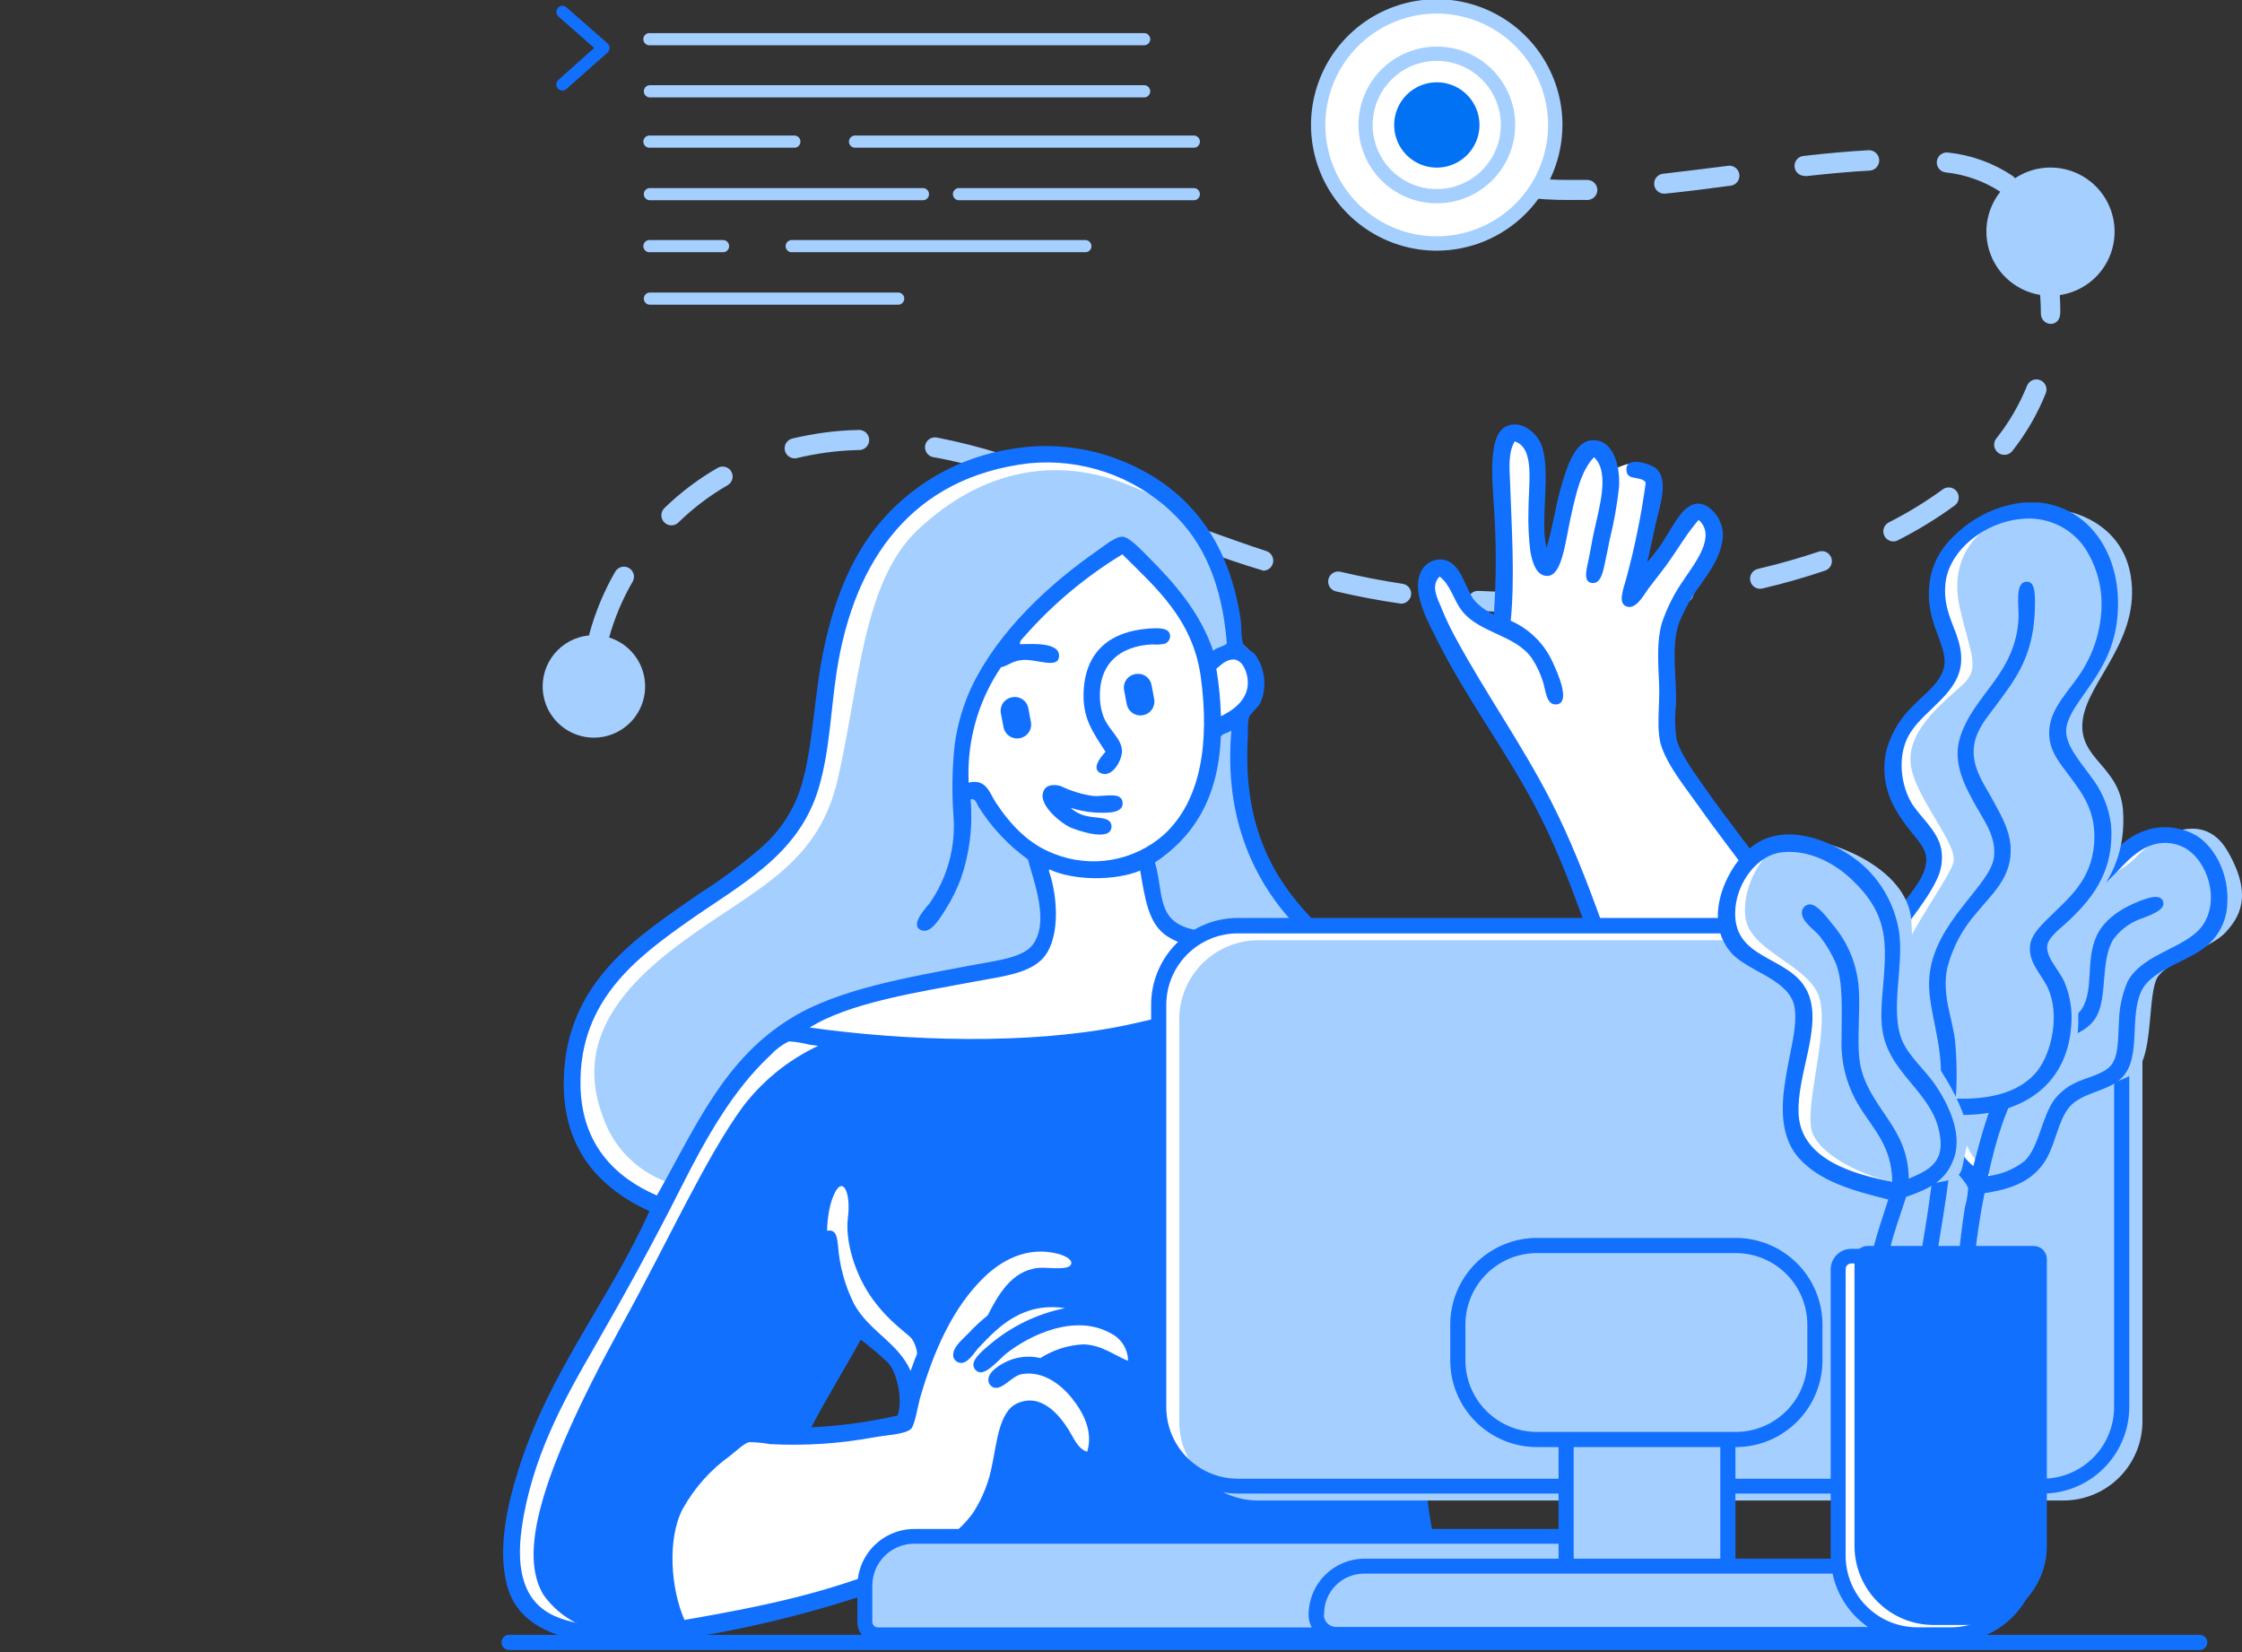
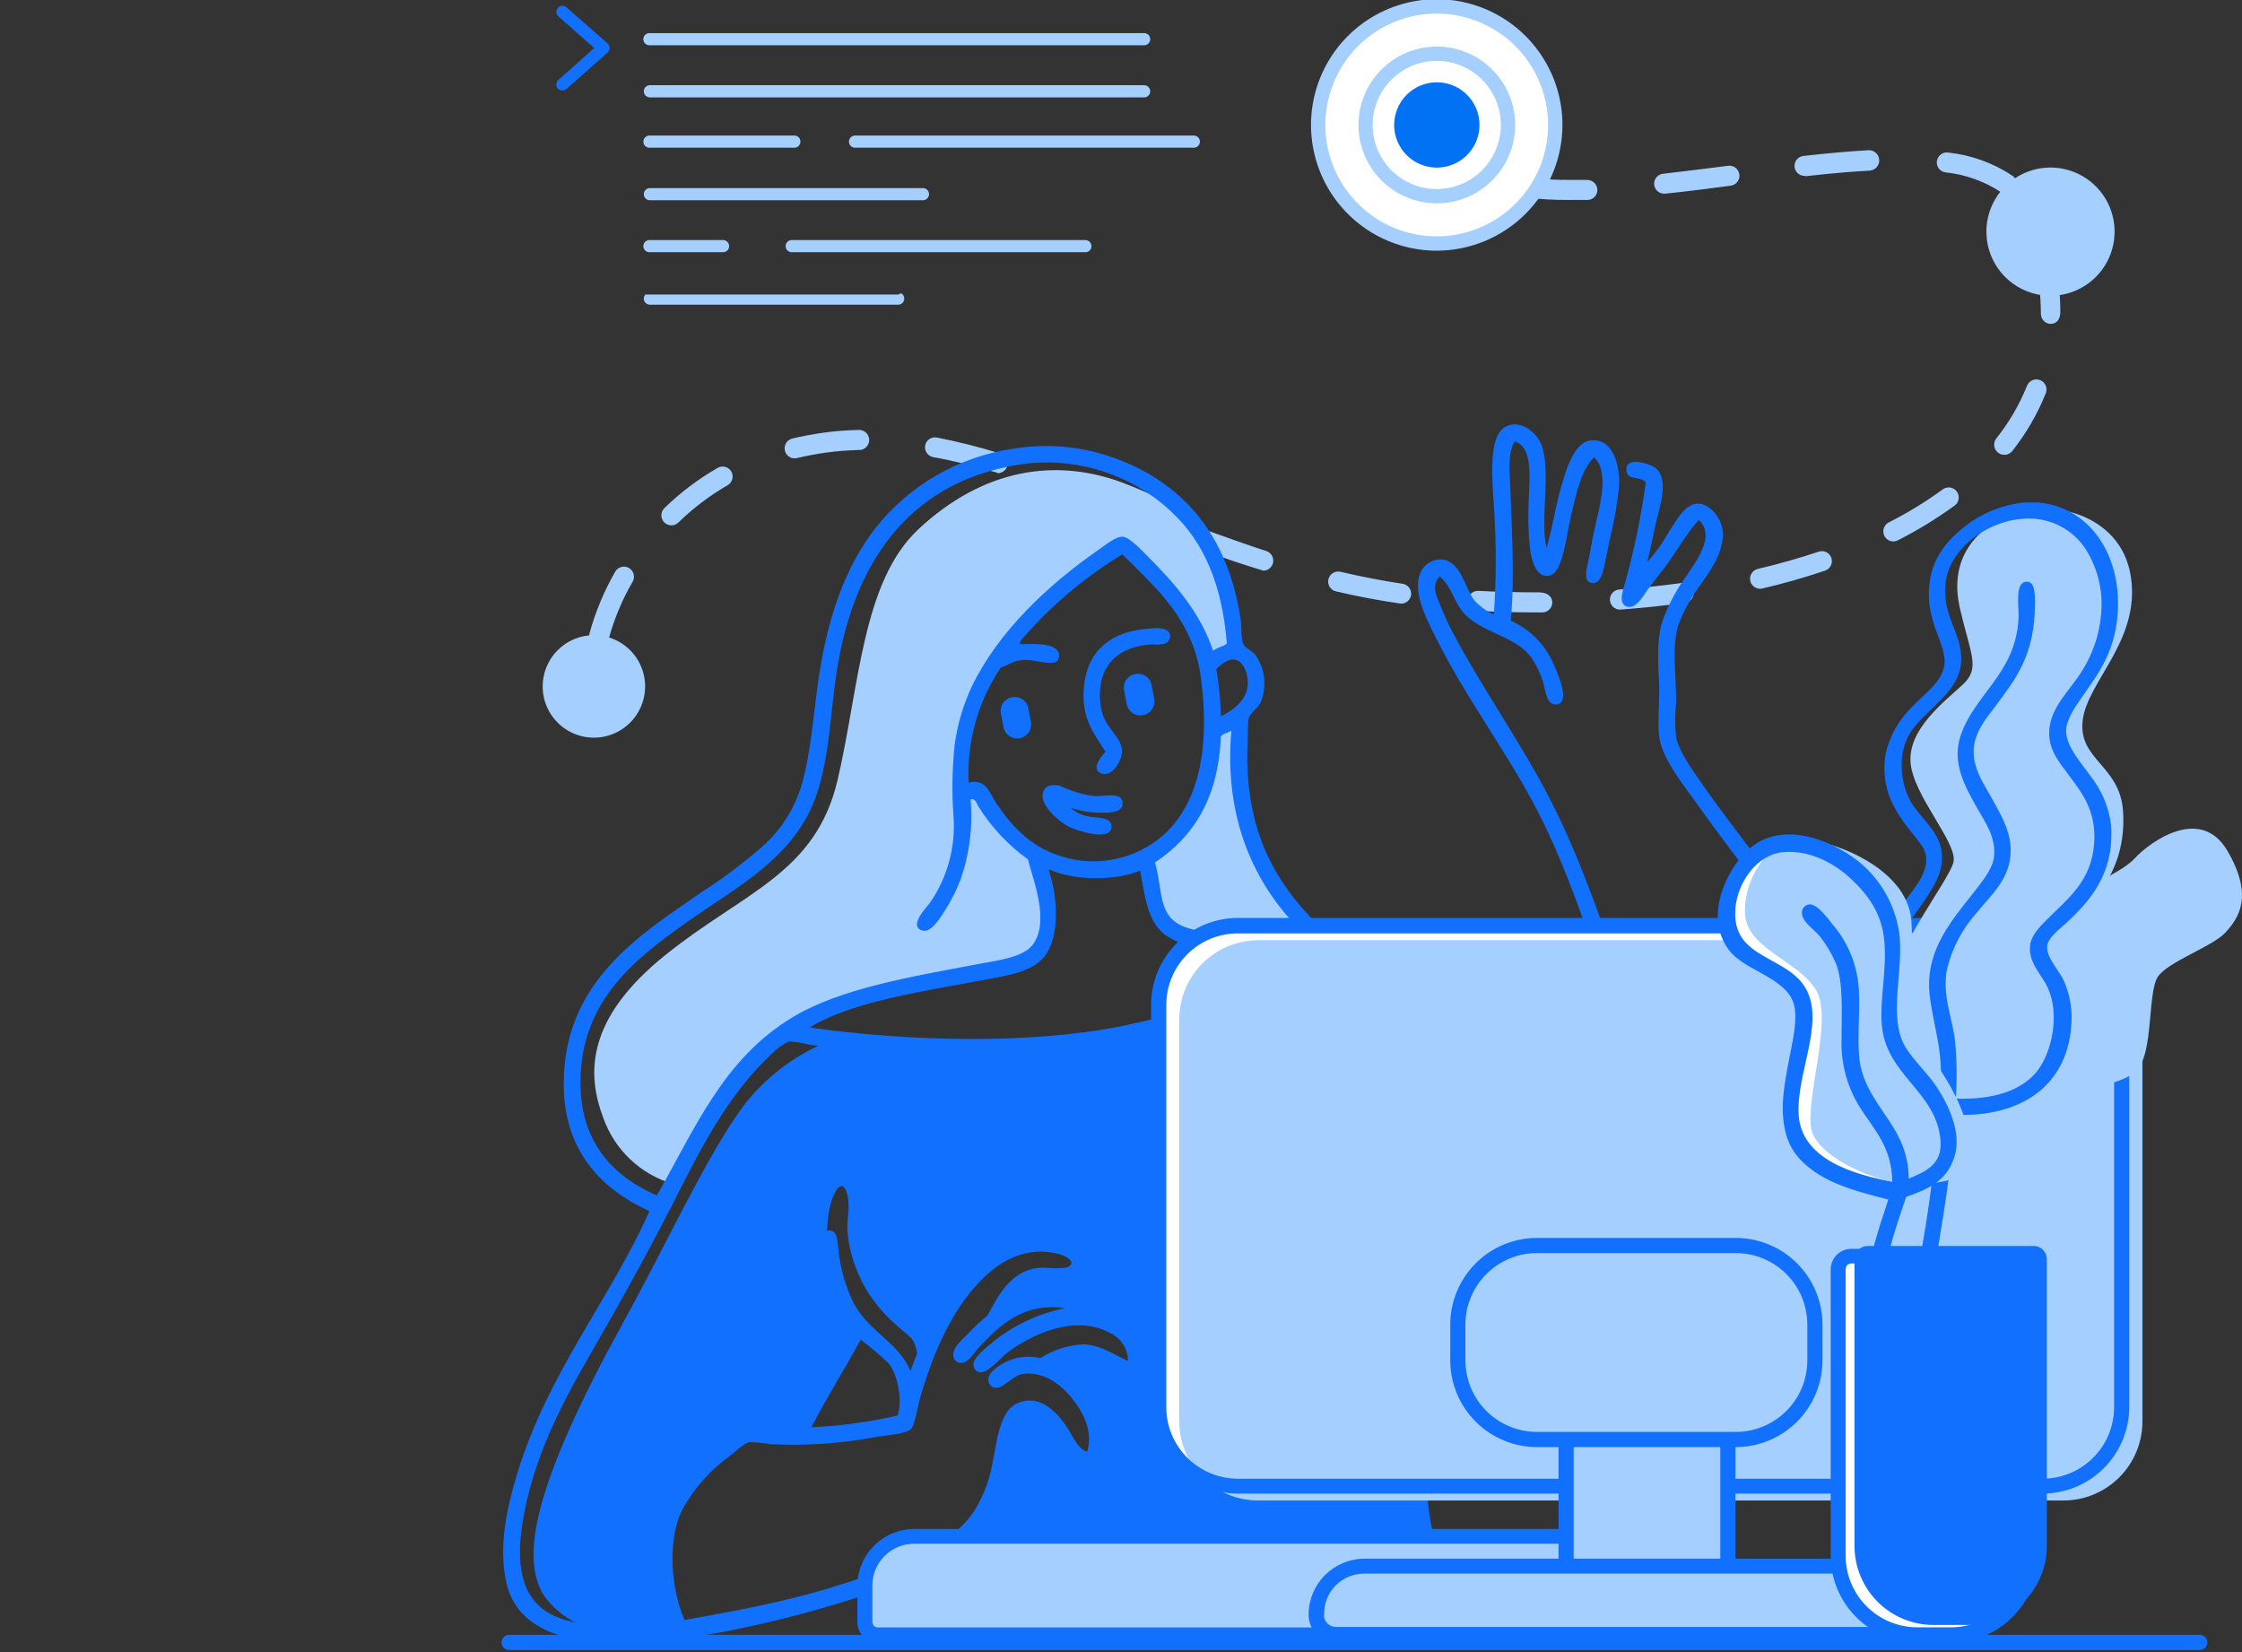
<svg xmlns="http://www.w3.org/2000/svg" width="304" height="224" viewBox="0 0 304 224" fill="none">
  <rect x="0" y="0" width="304" height="224" fill="#333333" stroke="none" />
  <g clip-path="url(#clip0_4334_11579)">
    <path d="M81.256 87.581C80.199 87.369 79.754 86.639 79.924 85.91C80.731 82.949 81.919 80.106 83.456 77.45C83.645 77.159 83.939 76.952 84.276 76.87C84.613 76.788 84.969 76.838 85.271 77.009C85.573 77.18 85.798 77.46 85.901 77.791C86.004 78.123 85.977 78.481 85.825 78.793C84.413 81.208 83.322 83.795 82.578 86.491C82.515 86.797 82.35 87.071 82.109 87.269C81.869 87.468 81.568 87.577 81.256 87.581ZM208.693 83.034C205.954 83.034 203.131 82.97 200.318 82.822C200.14 82.814 199.965 82.771 199.804 82.695C199.643 82.619 199.499 82.513 199.379 82.381C199.259 82.249 199.166 82.096 199.106 81.928C199.046 81.76 199.019 81.583 199.028 81.405C199.05 81.046 199.211 80.71 199.478 80.469C199.745 80.227 200.096 80.1 200.455 80.115C203.226 80.252 205.996 80.316 208.693 80.316C209.867 80.316 210.48 80.929 210.48 81.68C210.48 82.039 210.338 82.383 210.084 82.637C209.83 82.891 209.486 83.034 209.127 83.034H208.693ZM219.596 82.653C219.253 82.637 218.929 82.493 218.688 82.249C218.447 82.006 218.307 81.68 218.295 81.338C218.283 80.995 218.4 80.661 218.624 80.401C218.847 80.141 219.16 79.975 219.5 79.935C222.43 79.724 225.317 79.417 228.108 79.036C228.285 79.012 228.464 79.023 228.636 79.068C228.809 79.113 228.97 79.191 229.112 79.299C229.254 79.406 229.373 79.541 229.463 79.694C229.553 79.848 229.612 80.018 229.637 80.194C229.661 80.371 229.65 80.55 229.605 80.722C229.56 80.894 229.481 81.056 229.374 81.198C229.266 81.34 229.132 81.459 228.978 81.549C228.825 81.639 228.655 81.698 228.478 81.722C225.634 82.124 222.684 82.431 219.701 82.653H219.596ZM189.986 81.849C186.951 81.415 184.033 80.855 181.093 80.168C180.752 80.075 180.46 79.853 180.279 79.549C180.098 79.246 180.043 78.883 180.123 78.539C180.204 78.195 180.416 77.896 180.713 77.705C181.01 77.513 181.37 77.445 181.717 77.513C184.582 78.19 187.427 78.74 190.176 79.153C190.354 79.177 190.525 79.237 190.679 79.328C190.834 79.419 190.968 79.54 191.076 79.683C191.183 79.827 191.26 79.991 191.304 80.165C191.347 80.338 191.356 80.519 191.329 80.696C191.278 81.012 191.117 81.3 190.876 81.511C190.635 81.721 190.327 81.841 190.007 81.849H189.986ZM238.63 79.829C238.3 79.822 237.984 79.696 237.74 79.474C237.496 79.251 237.341 78.948 237.304 78.62C237.267 78.292 237.349 77.962 237.537 77.691C237.724 77.419 238.004 77.225 238.324 77.143C241.2 76.466 243.992 75.673 246.604 74.796C246.772 74.739 246.951 74.716 247.128 74.728C247.306 74.74 247.48 74.786 247.639 74.865C247.799 74.945 247.941 75.054 248.058 75.188C248.175 75.322 248.265 75.478 248.322 75.647C248.379 75.816 248.402 75.994 248.39 76.172C248.378 76.349 248.331 76.523 248.252 76.683C248.173 76.842 248.063 76.984 247.929 77.102C247.795 77.219 247.64 77.308 247.471 77.365C244.774 78.285 241.908 79.1 238.948 79.798L238.63 79.829ZM171.311 77.376C168.308 76.477 165.59 75.536 162.587 74.426C162.259 74.292 161.997 74.037 161.854 73.713C161.711 73.39 161.699 73.023 161.821 72.691C161.943 72.359 162.19 72.088 162.508 71.934C162.826 71.78 163.192 71.756 163.528 71.867C166.489 72.924 169.175 73.897 171.724 74.722C172.027 74.826 172.283 75.033 172.449 75.307C172.615 75.581 172.678 75.905 172.629 76.222C172.58 76.538 172.421 76.827 172.18 77.038C171.939 77.249 171.631 77.369 171.311 77.376ZM256.713 73.41C256.41 73.407 256.116 73.303 255.879 73.114C255.641 72.925 255.474 72.663 255.402 72.368C255.33 72.073 255.359 71.763 255.484 71.487C255.608 71.21 255.821 70.983 256.089 70.841C258.622 69.561 261.048 68.079 263.344 66.41C263.486 66.289 263.652 66.198 263.831 66.144C264.009 66.09 264.198 66.073 264.383 66.094C264.569 66.116 264.748 66.175 264.91 66.269C265.072 66.362 265.213 66.488 265.324 66.638C265.435 66.789 265.514 66.96 265.556 67.143C265.598 67.325 265.602 67.514 265.568 67.697C265.534 67.881 265.463 68.056 265.358 68.211C265.254 68.366 265.119 68.498 264.961 68.599C262.544 70.353 259.991 71.913 257.326 73.262C257.128 73.366 256.906 73.417 256.681 73.41H256.713ZM91.038 71.232C90.767 71.231 90.503 71.15 90.279 70.999C90.055 70.847 89.881 70.633 89.779 70.382C89.677 70.132 89.652 69.857 89.706 69.592C89.761 69.327 89.893 69.085 90.086 68.895C92.255 66.781 94.682 64.947 97.309 63.438C97.463 63.349 97.633 63.292 97.809 63.269C97.986 63.246 98.165 63.257 98.337 63.304C98.509 63.35 98.67 63.429 98.811 63.538C98.952 63.646 99.07 63.781 99.159 63.935C99.248 64.09 99.306 64.26 99.329 64.436C99.352 64.612 99.34 64.792 99.294 64.964C99.248 65.135 99.168 65.296 99.06 65.438C98.952 65.579 98.817 65.697 98.662 65.786C96.237 67.187 93.995 68.885 91.99 70.841C91.861 70.969 91.707 71.07 91.538 71.137C91.369 71.205 91.188 71.237 91.006 71.232H91.038ZM153.271 70.724C153.1 70.724 152.932 70.691 152.774 70.629L152.181 70.397C149.58 69.339 147.116 68.398 144.652 67.457C144.486 67.394 144.333 67.298 144.203 67.176C144.073 67.054 143.969 66.907 143.896 66.745C143.823 66.582 143.782 66.407 143.777 66.229C143.771 66.051 143.801 65.873 143.864 65.707C143.927 65.54 144.023 65.388 144.145 65.258C144.267 65.128 144.414 65.023 144.576 64.95C144.739 64.877 144.914 64.837 145.092 64.831C145.27 64.826 145.448 64.856 145.614 64.919C148.099 65.86 150.563 66.833 153.175 67.869L153.768 68.102C154.067 68.213 154.318 68.427 154.476 68.705C154.633 68.984 154.687 69.309 154.627 69.623C154.568 69.937 154.399 70.22 154.15 70.422C153.902 70.624 153.59 70.731 153.271 70.724ZM135.23 64.094C131.825 63.111 129.097 62.423 126.506 61.979C126.156 61.903 125.851 61.693 125.653 61.395C125.456 61.097 125.382 60.734 125.448 60.382C125.52 60.032 125.727 59.725 126.024 59.527C126.321 59.329 126.684 59.256 127.034 59.325C129.945 59.89 132.823 60.618 135.653 61.503C135.969 61.594 136.241 61.797 136.419 62.073C136.596 62.35 136.667 62.682 136.618 63.007C136.568 63.332 136.403 63.628 136.151 63.84C135.9 64.051 135.58 64.164 135.251 64.157L135.23 64.094ZM107.735 62.148C107.405 62.144 107.087 62.019 106.841 61.797C106.596 61.576 106.439 61.273 106.4 60.944C106.361 60.616 106.443 60.284 106.63 60.012C106.818 59.739 107.098 59.544 107.418 59.462C108.803 59.134 110.252 58.859 111.712 58.659C113.247 58.448 114.794 58.328 116.343 58.299C116.531 58.279 116.721 58.297 116.901 58.354C117.082 58.411 117.248 58.505 117.39 58.629C117.532 58.754 117.647 58.906 117.726 59.078C117.806 59.249 117.85 59.434 117.855 59.623C117.859 59.812 117.824 60 117.752 60.175C117.68 60.349 117.573 60.507 117.437 60.638C117.301 60.769 117.139 60.87 116.962 60.936C116.784 61.001 116.595 61.028 116.407 61.017C114.96 61.049 113.516 61.162 112.082 61.355C110.707 61.545 109.353 61.799 108.053 62.106C107.929 62.143 107.8 62.157 107.672 62.148H107.735ZM271.751 61.662C271.446 61.664 271.15 61.559 270.915 61.366C270.631 61.143 270.446 60.816 270.403 60.457C270.359 60.098 270.46 59.736 270.682 59.452C272.417 57.278 273.824 54.862 274.859 52.282C275 51.947 275.267 51.681 275.604 51.543C275.94 51.405 276.317 51.407 276.652 51.547C276.987 51.687 277.253 51.955 277.391 52.291C277.528 52.627 277.527 53.004 277.387 53.339C276.25 56.165 274.712 58.811 272.819 61.197C272.68 61.357 272.505 61.483 272.308 61.564C272.112 61.645 271.899 61.678 271.687 61.662H271.751ZM278.095 43.917C277.915 43.917 277.737 43.882 277.571 43.812C277.405 43.743 277.254 43.642 277.127 43.514C277 43.386 276.9 43.235 276.832 43.068C276.764 42.901 276.73 42.723 276.731 42.542C276.722 39.739 276.367 36.947 275.674 34.231C275.588 33.882 275.645 33.513 275.831 33.205C276.018 32.898 276.319 32.677 276.668 32.592C277.017 32.506 277.386 32.563 277.693 32.749C278.001 32.936 278.221 33.237 278.307 33.586C279.008 36.419 279.363 39.328 279.364 42.246C279.386 43.325 278.836 43.917 278.043 43.917H278.095ZM212.902 27.114C210.706 27.13 208.513 26.999 206.335 26.723C206.146 26.714 205.962 26.666 205.793 26.583C205.624 26.499 205.474 26.381 205.353 26.237C205.232 26.092 205.142 25.924 205.089 25.743C205.036 25.562 205.021 25.372 205.045 25.185C205.069 24.998 205.132 24.818 205.23 24.656C205.327 24.495 205.456 24.355 205.61 24.246C205.764 24.137 205.939 24.062 206.124 24.024C206.309 23.986 206.499 23.987 206.684 24.026C208.746 24.285 210.823 24.408 212.902 24.396H215.186C215.547 24.388 215.897 24.521 216.16 24.769C216.423 25.016 216.578 25.357 216.592 25.718C216.601 26.078 216.467 26.427 216.219 26.688C215.972 26.95 215.63 27.103 215.27 27.114C214.414 27.093 213.621 27.114 212.849 27.114H212.902ZM272.121 26.321C271.831 26.321 271.55 26.228 271.317 26.056C269.056 24.568 266.47 23.647 263.777 23.37C263.421 23.319 263.1 23.127 262.885 22.839C262.67 22.55 262.578 22.188 262.63 21.832C262.682 21.476 262.873 21.155 263.161 20.939C263.45 20.724 263.812 20.633 264.168 20.684C267.298 21.017 270.299 22.106 272.914 23.857C273.059 23.96 273.183 24.091 273.278 24.242C273.372 24.394 273.436 24.563 273.465 24.739C273.493 24.915 273.486 25.095 273.444 25.269C273.402 25.442 273.326 25.606 273.22 25.75C273.086 25.935 272.907 26.084 272.7 26.182C272.493 26.279 272.265 26.324 272.036 26.31L272.121 26.321ZM225.718 26.257C225.359 26.277 225.007 26.153 224.74 25.913C224.472 25.673 224.31 25.337 224.291 24.978C224.271 24.619 224.395 24.267 224.635 23.999C224.875 23.731 225.211 23.57 225.57 23.55C228.468 23.222 231.429 22.842 234.21 22.493C234.394 22.454 234.584 22.453 234.768 22.491C234.952 22.529 235.126 22.605 235.279 22.713C235.433 22.821 235.562 22.96 235.659 23.121C235.757 23.282 235.82 23.461 235.845 23.647C235.869 23.833 235.856 24.023 235.804 24.203C235.752 24.384 235.663 24.552 235.544 24.697C235.424 24.841 235.276 24.96 235.108 25.045C234.94 25.129 234.757 25.179 234.569 25.189C231.767 25.559 228.796 25.951 225.866 26.247L225.718 26.257ZM244.753 23.846C244.394 23.866 244.042 23.742 243.774 23.502C243.507 23.262 243.345 22.926 243.325 22.567C243.306 22.208 243.43 21.856 243.67 21.588C243.91 21.32 244.246 21.159 244.605 21.139C247.999 20.748 250.876 20.505 253.393 20.367C253.76 20.359 254.116 20.497 254.381 20.751C254.647 21.004 254.801 21.353 254.81 21.721C254.818 22.088 254.68 22.444 254.426 22.71C254.173 22.975 253.824 23.129 253.456 23.138C250.982 23.265 248.169 23.518 244.827 23.889L244.753 23.846ZM196.733 23.244C196.435 23.245 196.145 23.148 195.908 22.969C194.059 21.585 192.602 19.745 191.678 17.628C191.584 17.307 191.61 16.962 191.754 16.66C191.897 16.357 192.146 16.118 192.455 15.987C192.763 15.856 193.108 15.844 193.425 15.951C193.742 16.059 194.009 16.279 194.174 16.571C194.899 18.251 196.056 19.71 197.526 20.801C197.811 21.02 197.997 21.344 198.045 21.7C198.092 22.057 197.997 22.418 197.78 22.704C197.655 22.875 197.49 23.013 197.301 23.107C197.111 23.2 196.902 23.247 196.691 23.244H196.733Z" fill="#A5CFFF" />
    <path fill-rule="evenodd" clip-rule="evenodd" d="M194.812 0.868C197.991 0.868 201.099 1.811 203.742 3.577C206.385 5.343 208.445 7.854 209.662 10.791C210.879 13.728 211.197 16.96 210.577 20.078C209.957 23.196 208.426 26.06 206.178 28.308C203.93 30.556 201.066 32.087 197.948 32.707C194.83 33.327 191.598 33.009 188.661 31.792C185.724 30.575 183.213 28.515 181.447 25.872C179.681 23.229 178.738 20.121 178.738 16.942C178.737 14.831 179.152 12.74 179.959 10.789C180.766 8.838 181.95 7.066 183.443 5.573C184.936 4.08 186.708 2.896 188.659 2.089C190.61 1.282 192.701 0.867 194.812 0.868Z" fill="white" />
    <path d="M194.81 33.989C191.439 33.989 188.143 32.989 185.34 31.116C182.536 29.243 180.351 26.58 179.061 23.465C177.771 20.351 177.434 16.923 178.091 13.617C178.749 10.31 180.372 7.272 182.756 4.888C185.14 2.504 188.178 0.881 191.485 0.223C194.791 -0.435 198.219 -0.097 201.334 1.193C204.448 2.483 207.111 4.668 208.984 7.472C210.857 10.275 211.857 13.571 211.857 16.942C211.851 21.461 210.053 25.794 206.858 28.99C203.662 32.185 199.33 33.983 194.81 33.989ZM194.81 1.841C191.824 1.841 188.904 2.727 186.421 4.386C183.937 6.046 182.002 8.404 180.859 11.163C179.716 13.923 179.417 16.959 180 19.888C180.582 22.817 182.021 25.508 184.133 27.62C186.244 29.732 188.935 31.17 191.864 31.753C194.794 32.335 197.83 32.036 200.589 30.893C203.348 29.75 205.707 27.815 207.366 25.332C209.025 22.848 209.911 19.929 209.911 16.942C209.908 12.938 208.316 9.099 205.485 6.267C202.654 3.436 198.814 1.844 194.81 1.841Z" fill="#A5CFFF" />
    <path fill-rule="evenodd" clip-rule="evenodd" d="M194.813 7.276C196.725 7.274 198.595 7.839 200.186 8.9C201.777 9.961 203.017 11.47 203.75 13.236C204.483 15.002 204.676 16.945 204.305 18.821C203.933 20.697 203.013 22.42 201.662 23.772C200.311 25.125 198.588 26.047 196.713 26.421C194.838 26.794 192.894 26.604 191.127 25.872C189.361 25.141 187.851 23.902 186.788 22.313C185.726 20.723 185.158 18.854 185.158 16.942C185.158 14.38 186.175 11.923 187.985 10.111C189.796 8.299 192.252 7.279 194.813 7.276Z" fill="white" />
    <path d="M194.812 27.57C192.711 27.568 190.657 26.943 188.911 25.773C187.165 24.605 185.804 22.944 185.001 21.002C184.199 19.06 183.99 16.923 184.401 14.862C184.812 12.801 185.825 10.909 187.312 9.423C188.798 7.938 190.692 6.927 192.753 6.518C194.815 6.109 196.951 6.32 198.892 7.124C200.834 7.929 202.493 9.291 203.66 11.039C204.828 12.786 205.451 14.841 205.451 16.942C205.448 19.762 204.326 22.465 202.331 24.458C200.336 26.45 197.632 27.57 194.812 27.57ZM194.812 8.25C193.093 8.25 191.413 8.759 189.983 9.715C188.554 10.67 187.44 12.027 186.782 13.616C186.124 15.204 185.952 16.952 186.287 18.638C186.622 20.324 187.45 21.873 188.666 23.089C189.881 24.304 191.43 25.132 193.116 25.468C194.803 25.803 196.55 25.631 198.139 24.973C199.727 24.315 201.085 23.201 202.04 21.771C202.995 20.342 203.505 18.661 203.505 16.942C203.502 14.638 202.585 12.428 200.956 10.799C199.326 9.169 197.117 8.252 194.812 8.25Z" fill="#A5CFFF" />
    <path fill-rule="evenodd" clip-rule="evenodd" d="M194.813 11.157C195.957 11.155 197.077 11.493 198.029 12.127C198.982 12.761 199.725 13.664 200.165 14.721C200.604 15.777 200.72 16.941 200.498 18.064C200.276 19.186 199.726 20.218 198.917 21.028C198.109 21.838 197.078 22.39 195.956 22.614C194.833 22.838 193.67 22.724 192.612 22.287C191.555 21.849 190.651 21.108 190.014 20.156C189.378 19.205 189.039 18.086 189.039 16.942C189.039 15.409 189.647 13.94 190.729 12.855C191.812 11.771 193.281 11.16 194.813 11.157Z" fill="#0172F3" />
    <path fill-rule="evenodd" clip-rule="evenodd" d="M278.024 22.716C279.743 22.714 281.425 23.222 282.856 24.176C284.287 25.13 285.402 26.486 286.062 28.075C286.721 29.663 286.895 31.411 286.561 33.098C286.227 34.785 285.4 36.334 284.184 37.551C282.969 38.768 281.421 39.597 279.734 39.933C278.048 40.269 276.299 40.098 274.71 39.44C273.121 38.782 271.763 37.668 270.807 36.239C269.852 34.809 269.342 33.128 269.342 31.408C269.342 29.105 270.256 26.895 271.884 25.265C273.512 23.636 275.72 22.719 278.024 22.716Z" fill="#A5CFFF" />
    <path fill-rule="evenodd" clip-rule="evenodd" d="M80.517 86.121C81.892 86.119 83.236 86.525 84.38 87.287C85.524 88.049 86.416 89.133 86.944 90.403C87.471 91.672 87.61 93.069 87.343 94.418C87.076 95.766 86.415 97.005 85.444 97.978C84.473 98.95 83.235 99.613 81.887 99.882C80.539 100.151 79.142 100.014 77.871 99.489C76.601 98.963 75.516 98.073 74.752 96.93C73.988 95.787 73.58 94.443 73.58 93.069C73.58 91.228 74.311 89.462 75.611 88.16C76.912 86.857 78.676 86.124 80.517 86.121Z" fill="#A5CFFF" />
-     <path fill-rule="evenodd" clip-rule="evenodd" d="M246.259 129.071C240.746 122.637 225.887 100.247 225.887 100.247C225.887 100.247 225.822 89.889 226.334 86.57C226.845 83.25 230.853 76.528 232.229 74.594C233.605 72.66 231.978 69.136 230.444 68.699C228.909 68.262 221.592 79.959 221.592 79.959C221.592 79.959 222.856 73.748 223.647 70.391C224.437 67.034 224.576 64.97 223.117 63.427C221.657 61.883 218.644 63.78 218.644 63.78C218.644 63.78 217.817 60.991 215.79 60.74C213.763 60.489 211.206 73.757 210.871 75.217C210.536 76.677 209.169 75.403 209.169 75.403C209.169 75.403 208.435 61.084 207.31 59.494C206.185 57.904 204.009 58.713 203.832 61.995C203.656 65.277 203.916 84.692 203.916 84.692C203.916 84.692 200.857 83.157 199.453 82.367C198.049 81.577 197.547 77.504 195.52 76.918C193.493 76.333 192.944 79.764 194.264 83.529C195.585 87.295 206.417 103.232 211.689 114.101C216.961 124.971 222.401 146.078 222.401 146.078L208.816 152.149C208.816 152.149 177.054 132.354 170.387 115.152C167.765 108.365 168.267 96.798 168.267 96.798C169.577 95.318 170.418 93.484 170.685 91.526C170.871 88.68 167.728 86.793 167.728 86.793C167.728 86.793 168.137 83.074 162.642 71.776C159.257 64.822 149.289 60.879 140.326 61.325C134.664 61.595 130.424 64.115 125.217 67.127C111.744 74.966 111.902 95.738 110.386 104.58C108.871 113.423 104.138 117.077 94.031 122.898C83.924 128.718 78.224 136.584 77.582 147.296C76.941 158.007 89.233 164.376 89.233 164.376C89.233 164.376 75.174 186.645 70.023 201.569C64.872 216.492 73.742 220.816 79.944 221.588C86.146 222.359 100.121 219.858 110.33 217.208C120.54 214.558 132.311 206.748 132.311 206.748L129.271 222.034H195.501C195.501 222.034 192.256 200.76 192.191 200.407C192.126 200.053 193.623 191.462 193.623 191.462L244.567 169.574C244.921 169.388 257.696 149.909 257.696 149.909C257.696 149.909 251.773 135.506 246.259 129.071ZM122.595 193.6L108.303 194.53L115.984 180.146L121.256 184.702L122.781 189.435L122.595 193.6Z" fill="white" />
    <path fill-rule="evenodd" clip-rule="evenodd" d="M108.276 194.224C108.276 194.224 113.762 187.297 115.417 180.016C115.575 179.328 113.557 177.115 113.362 176.446C111.642 169.696 111.977 165 112.832 162.592C114.124 158.938 115.436 161.504 114.971 165.093C114.571 168.226 115.9 172.801 118.309 176.121C120.717 179.44 123.134 180.816 123.646 181.541C124.975 183.401 124.269 186.897 124.269 186.897C124.269 186.897 128.741 175.274 133.297 171.62C137.853 167.966 141.368 167.975 143.841 169.026C146.315 170.077 147.142 170.151 146.631 171.351C146.119 172.55 141.349 171.964 139.48 173.489C138.054 174.748 136.739 176.126 135.547 177.608C135.547 177.608 139.564 174.373 144.306 176C146.702 176.766 149.034 177.72 151.28 178.854C151.99 179.46 152.558 180.215 152.944 181.065C153.329 181.915 153.523 182.84 153.511 183.773C153.511 187.046 152.795 186.302 150.917 185.205C149.039 184.108 146.417 183.085 145.022 183.773C144.111 184.23 143.242 184.768 142.428 185.381C143.538 185.763 144.544 186.398 145.367 187.236C146.19 188.073 146.808 189.09 147.17 190.207C148.695 194.243 148.881 198.789 147.254 198.52C145.626 198.25 142.326 190.031 139.127 191.193C136.514 192.123 135.863 198.687 135.194 201.421C134.525 204.154 131.531 207.148 131.531 207.148L132.126 207.827L193.01 208.041L192.033 201.532C192.033 201.532 189.765 156.901 189.802 156.399C189.839 155.897 187.384 134.595 187.384 134.595L180.327 130.876C180.327 130.876 160.178 139.244 144.064 141.104C133.371 142.165 122.603 142.256 111.893 141.374C107.484 143.243 103.638 146.23 100.735 150.039C95.714 156.883 90.507 168.459 84.287 179.71C72.553 201.095 70.563 210.886 73.65 216.177C75.413 218.701 78.074 220.457 81.088 221.086C84.749 222.006 88.597 221.851 92.172 220.64C92.172 220.64 88.546 214.922 90.47 206.432C92.33 198.064 101.014 195.079 101.014 195.079L108.276 194.224Z" fill="#1270FF" />
    <path fill-rule="evenodd" clip-rule="evenodd" d="M162.52 126.84C162.52 126.84 159.377 126.84 158.048 124.692C156.718 122.544 155.816 116.566 155.816 116.566C155.816 116.566 162.167 112.251 163.413 106.821C164.659 101.391 165.198 98.778 165.198 98.778L167.885 97.709C167.885 97.709 167.681 109.127 170.47 115.673C173.771 123.4 182.269 129.071 182.269 129.071L162.874 126.663L162.52 126.84Z" fill="#A5CFFF" />
    <path fill-rule="evenodd" clip-rule="evenodd" d="M167.616 87.788C166.303 88.177 165.017 88.652 163.766 89.211C163.766 89.211 162.149 83.818 159.034 80.368C156.96 78.117 154.719 76.025 152.33 74.111C152.33 74.111 134.18 84.553 132.134 94.669C130.089 104.785 130.619 107.445 130.619 107.445L132.581 107.175C133.362 108.783 134.388 110.26 135.621 111.554C137.369 113.237 140.177 116.12 140.177 116.12C140.177 116.12 144.278 126.524 140.8 128.812C137.323 131.099 121.376 134.056 115.509 135.776C109.642 137.496 104.426 140.332 100.223 146.143C96.02 151.955 91.288 160.537 91.288 160.537C89.114 159.902 87.123 158.762 85.476 157.209C83.829 155.655 82.573 153.734 81.813 151.601C79.516 145.576 79.479 138.138 90.181 129.518C100.883 120.899 110.637 118.453 113.594 105.659C116.551 92.865 116.932 78.881 124.5 71.786C133.25 63.585 143.292 61.847 152.916 65.715C156.532 67.156 161.042 69.108 163.199 72.409C167.876 79.522 167.969 87.779 167.616 87.788Z" fill="#A5CFFF" />
    <path fill-rule="evenodd" clip-rule="evenodd" d="M121.582 223.373H118.987C120.701 220.457 122.109 217.372 123.19 214.168C114.15 217.566 104.811 220.109 95.296 221.764C85.161 223.456 71.204 224.219 68.759 214.977C67.411 209.89 68.861 203.893 70.191 199.607C74.412 185.948 82.613 176.362 88.062 164.218C81.228 161.094 76.3 155.729 76.439 146.552C76.653 133.004 86.667 126.84 94.942 121.084C97.888 119.215 100.685 117.123 103.311 114.827C106.052 112.425 107.997 109.247 108.89 105.714C109.875 102.07 110.257 97.513 110.852 93.023C112.014 84.403 114.376 77.141 118.718 71.581C123.328 65.772 129.977 61.935 137.314 60.851C141.616 60.131 146.028 60.45 150.183 61.781C160.271 65.091 166.529 72.474 168.23 84.031C168.379 84.961 168.23 86.505 168.593 87.332C168.825 87.862 169.792 88.262 170.202 88.764C170.863 89.699 171.276 90.787 171.401 91.926C171.527 93.064 171.36 94.216 170.917 95.273C170.573 95.989 169.541 96.639 169.309 97.411C169.213 98.154 169.181 98.904 169.216 99.652C168.416 112.335 172.842 119.55 178.774 125.473C199.797 122.804 211.057 133.627 221.313 142.898C216.804 132.13 213.763 119.829 207.998 109.034C203.981 101.502 198.784 94.585 194.86 86.784C193.93 84.859 191.457 80.675 192.536 77.848C192.743 77.223 193.158 76.688 193.71 76.329C194.263 75.971 194.921 75.811 195.576 75.877C198.105 76.128 198.579 79.689 199.955 81.456C200.69 82.24 201.571 82.872 202.55 83.315C202.872 78.825 202.899 74.318 202.633 69.824C202.475 66.235 201.508 59.215 204.158 57.848C206.185 56.797 208.37 58.685 208.984 60.256C210.388 63.854 208.77 70.558 209.7 74.287C210.546 71.497 210.881 68.773 211.662 66.067C212.266 63.975 213.345 60.061 215.595 59.726C218.663 59.261 219.732 63.064 219.528 66.067C219.267 68.445 218.848 70.803 218.273 73.125C218.096 74.054 217.826 75.347 217.557 76.611C217.287 77.876 216.934 79.243 215.772 79.029C214.609 78.815 215.158 77.067 215.418 75.812C215.725 74.287 215.911 73.078 216.134 72.093C216.776 69.033 218.366 64.003 216.134 61.995C214.377 63.799 213.689 66.951 213.001 70.038C212.685 71.479 212.471 72.827 212.071 74.594C211.792 75.654 211.262 77.969 209.923 78.081C208.352 78.211 207.766 76.277 207.505 74.77C207.281 72.963 207.194 71.142 207.245 69.322C207.245 65.602 208.175 60.739 205.385 59.847C204.456 61.4 204.688 63.566 204.762 65.565C204.967 71.646 205.423 78.211 204.846 84.162C207.467 85.315 209.546 87.427 210.658 90.066C211.039 90.903 213.196 95.477 210.927 95.514C209.644 95.514 209.579 93.553 209.226 92.474C208.88 91.334 208.369 90.25 207.71 89.257C205.478 86.058 200.597 85.854 198.235 82.823C197.054 81.307 196.673 79.243 195.195 78.174C193.902 79.484 194.999 81.279 195.464 82.469C196.006 83.816 196.627 85.129 197.324 86.402C201.462 94.045 206.362 100.935 210.276 108.56C215.595 118.918 218.905 130.745 223.415 142.163C227.729 144.125 234.051 144.952 238.431 142.879C242.81 140.806 244.772 136.919 245.869 131.879C241.574 123.623 235.493 116.64 230.239 109.183C228.51 106.747 226.316 104.078 225.321 101.326C224.502 99.076 225.088 95.542 224.967 92.827C224.818 89.74 224.651 86.886 225.321 84.524C226.032 82.388 227.057 80.371 228.361 78.536C229.7 76.481 232.824 72.697 230.323 70.493C228.696 72.353 227.45 74.566 225.86 76.751C225.153 77.681 224.447 78.611 223.535 79.782C223.043 80.405 221.983 82.516 220.746 82.283C219.193 81.995 220.179 79.717 220.476 78.564C221.656 74.248 222.55 69.859 223.154 65.426C222.513 64.496 220.792 65.165 220.569 63.994C220.104 61.632 223.87 62.925 224.493 63.464C226.353 65.026 225.06 68.578 224.493 71.06C224.084 72.92 223.731 74.696 223.34 76.24C224.468 74.98 225.456 73.602 226.288 72.13C227.413 70.391 228.965 67.22 231.467 68.643C232.308 69.18 232.953 69.974 233.308 70.907C233.663 71.839 233.709 72.862 233.438 73.822C233.029 75.914 231.653 77.709 230.649 79.187C229.443 80.78 228.452 82.524 227.701 84.375C226.492 87.676 227.403 91.814 227.245 95.626C227.078 97.173 227.109 98.736 227.338 100.275C227.859 102.135 229.468 104.403 230.649 106.086C234.368 111.433 238.738 116.863 242.355 121.893C246.843 128.412 250.559 135.429 253.429 142.805C253.801 143.734 254.796 145.594 253.252 145.845C251.922 146.04 251.774 144.497 251.392 143.521C250.174 140.489 248.649 137.384 247.459 134.855C246.083 139.216 243.629 142.953 239.602 144.952C235.576 146.952 229.012 146.812 224.586 144.952C226.092 148.941 227.636 152.763 229.319 156.742C229.7 157.672 231.178 160.146 229.774 160.592C228.37 161.038 228.092 159.43 227.627 158.351C226.65 156.082 225.925 154.334 225.032 152.186C224.586 151.108 224.288 149.927 223.786 148.969C223.136 147.751 221.666 146.589 220.569 145.399C217.239 141.842 213.553 138.636 209.57 135.831C205.464 132.818 200.912 130.468 196.078 128.867C194.488 128.365 191.885 127.472 190.453 127.612C189.421 127.714 187.57 129.016 186.25 129.666C175.859 134.901 164.837 138.776 153.456 141.196C140.392 143.827 123.348 143.623 109.755 141.642C108.842 141.402 107.907 141.253 106.965 141.196C106.057 141.635 105.24 142.24 104.557 142.981C99.368 147.77 95.705 154.371 92.469 160.769C88.527 168.588 84.687 175.562 80.493 182.833C76.504 189.76 72.125 197.552 70.749 207.148C69.912 213.08 71.111 217.282 75.221 219.114C78.941 220.779 84.901 220.844 90.498 220.193C89.271 216.725 88.725 213.054 88.889 209.379C89.354 202.498 94.236 198.63 98.095 195.255C97.249 194.855 94.85 195.255 94.701 193.833C94.515 192.057 96.467 192.549 97.741 192.754C99.843 193.098 101.721 193.386 103.813 193.563C104.907 193.737 106.017 193.796 107.123 193.74C107.839 193.517 108.667 191.341 109.178 190.43C111.354 186.543 113.027 183.688 115.166 180.071C113.16 177.075 111.904 173.641 111.502 170.057C111.307 168.653 111.056 166.784 112.479 166.84C113.409 166.84 113.52 167.863 113.641 168.988C113.848 171.694 114.578 174.333 115.789 176.761C117.825 180.527 121.768 181.996 123.469 185.873C124.88 181.798 126.868 177.947 129.373 174.437C131.893 171.136 135.045 168.021 139.918 167.649C143.218 167.389 146.882 168.123 147.514 170.597C147.703 171.227 147.663 171.905 147.401 172.509C147.139 173.113 146.672 173.605 146.082 173.898C144.529 174.716 142.363 173.981 140.633 174.437C139.795 174.647 139.044 175.116 138.486 175.776C140.63 174.967 142.972 174.843 145.189 175.422C147.719 176.055 150.331 177.282 151.447 178.909C152.574 179.386 153.537 180.181 154.219 181.196C154.901 182.212 155.272 183.404 155.287 184.628C155.307 185.082 155.21 185.534 155.007 185.94C154.804 186.347 154.5 186.695 154.125 186.952C151.959 187.956 149.523 184.906 146.975 184.804C145.962 184.825 144.962 185.036 144.027 185.427C146.435 187.519 150.155 190.848 150.099 195.702C150.14 196.277 150.058 196.854 149.857 197.394C149.657 197.935 149.343 198.426 148.937 198.835C146.259 201.039 144.288 197.357 143.311 195.702C142.502 194.353 141.089 192.233 139.295 192.484C137.667 192.726 137.268 196.678 136.877 198.472C136.488 200.701 135.797 202.866 134.822 204.907C132.767 208.877 129.652 210.876 125.887 212.95C124.854 216.577 123.41 220.074 121.582 223.373ZM158.774 69.322C156.214 66.938 153.177 65.125 149.863 64.003C146.55 62.881 143.037 62.475 139.555 62.813C123.748 64.673 115.826 75.83 113.464 90.958C112.656 96.156 112.535 101.595 111.056 106.691C108.397 115.989 100.354 119.922 93.176 125.008C86.37 129.834 78.671 135.58 78.708 146.812C78.708 155.18 83.478 159.662 89.066 162.089C94.347 152.791 98.132 143.586 107.393 137.97C113.836 134.055 123.2 132.502 132.051 130.819C134.897 130.271 138.644 129.89 140.001 128.132C142.363 125.027 140.178 119.578 139.378 116.519C136.703 114.59 134.427 112.162 132.674 109.369C132.451 109.006 132.293 108.206 131.605 108.383C131.926 112.042 131.47 115.727 130.266 119.197C129.721 120.632 129.032 122.009 128.211 123.307C127.663 124.153 126.352 126.524 125.078 126.17C123.051 125.612 125.757 122.879 126.063 122.451C128.477 118.981 129.614 114.782 129.281 110.568C129.048 107.352 129.108 104.122 129.457 100.917C129.828 98.192 130.612 95.539 131.782 93.05C135.38 85.612 142.14 79.271 148.937 74.556C149.866 73.896 151.345 72.697 152.247 72.771C153.149 72.846 154.748 74.556 155.641 75.449C159.36 79.168 162.744 83.074 164.492 88.234C164.976 87.769 165.868 87.704 166.352 87.248C165.72 79.354 163.293 73.496 158.755 69.322H158.774ZM135.073 108.885C137.063 111.87 139.49 114.464 142.939 115.766C145.417 116.75 148.118 117.028 150.744 116.57C153.37 116.112 155.818 114.936 157.816 113.172C162.893 108.522 164.018 100.601 162.819 91.786C161.74 83.938 156.682 79.643 152.182 75.161C147.165 78.206 142.647 82.004 138.783 86.421C138.616 86.616 138.179 86.979 138.328 87.351C140.187 87.286 143.683 87.109 143.6 88.959C143.516 90.81 140.531 89.266 138.513 89.499C137.175 89.647 136.719 90.261 135.724 90.475C132.61 95.077 131.074 100.565 131.345 106.114C133.762 105.519 134.171 107.556 135.073 108.885ZM169.197 92.548C169.197 91.172 168.491 89.508 167.338 89.424C166.333 89.35 165.562 90.149 164.929 90.679C165.284 92.807 165.493 94.957 165.552 97.114C167.049 96.37 169.197 95.012 169.197 92.548ZM165.534 99.875C165.208 108.244 161.814 113.478 156.598 116.947C157.454 119.652 157.147 122.786 158.83 124.543C160.513 126.3 163.786 126.403 166.789 126.403C169.997 126.403 173.149 125.975 175.994 125.78C170.322 119.978 165.897 111.293 166.966 99.057C166.454 99.42 165.785 99.429 165.543 99.875H165.534ZM142.233 118.109C143.581 122.061 143.702 127.835 141.154 130.196C139.146 132.056 135.733 132.419 132.312 133.06C124.362 134.548 115.231 135.933 109.792 139.318C123.088 141.177 139.322 141.661 152.061 139.132C163.799 136.691 175.159 132.695 185.841 127.249C177.472 126.923 164.79 131.08 158.319 126.979C155.659 125.296 155.259 121.744 154.599 118.044C151.205 119.466 145.487 119.411 142.27 117.867L142.233 118.109ZM140.801 171.908C142.047 171.778 145.171 172.373 145.264 171.275C145.32 170.68 144.195 170.197 143.572 170.029C139.174 168.839 135.668 171.062 133.558 173.061C129.253 177.152 126.603 183.121 124.715 189.686C124.492 190.476 124.046 193.21 123.553 193.712C122.781 194.493 120.131 194.576 118.55 194.874C113.896 195.739 109.155 196.051 104.427 195.804C103.485 195.63 102.53 195.54 101.572 195.534C100.875 195.692 99.713 196.836 98.978 197.394C96.321 199.3 94.123 201.774 92.544 204.637C90.461 208.672 90.945 215.404 92.813 219.644C104.027 217.692 111.986 215.981 121.321 212.206C125.645 210.467 129.643 208.486 132.042 204.962C133.28 202.998 134.129 200.813 134.543 198.528C135.157 195.627 135.473 191.443 137.853 190.309C141.229 188.709 143.776 192.057 144.91 193.879C145.608 195.004 146.157 196.445 147.412 196.836C148.267 194.093 146.863 191.471 145.357 189.593C143.851 187.714 141.47 185.873 138.653 186.292C137.184 186.515 136.031 188.421 134.813 188.151C134.581 188.086 134.376 187.946 134.232 187.753C134.087 187.559 134.01 187.324 134.013 187.082C134.013 185.939 135.678 184.925 136.961 184.404C138.273 183.906 139.704 183.812 141.07 184.135C142.81 183.022 144.81 182.381 146.872 182.275C149.346 182.322 151.178 183.809 152.953 184.507C152.947 183.733 152.727 182.975 152.316 182.319C151.906 181.662 151.322 181.132 150.629 180.787C145.747 178.054 139.676 181.011 136.514 183.465C135.529 184.228 133.93 186.255 132.795 186.059C132.574 186.001 132.376 185.874 132.231 185.698C132.086 185.521 132 185.302 131.986 185.074C131.93 184.144 133.474 182.935 134.227 182.284C137.153 179.814 140.655 178.122 144.409 177.366C138.69 176.529 135.445 179.811 132.702 182.731C132.126 183.344 131.242 184.916 130.201 184.786C129.985 184.758 129.782 184.667 129.616 184.525C129.451 184.383 129.331 184.195 129.271 183.986C129.02 182.721 130.591 181.559 131.242 180.852C132.07 179.952 132.965 179.116 133.92 178.351C135.287 175.701 137.109 172.28 140.791 171.908H140.801ZM120.429 184.776C119.245 183.667 118.003 182.621 116.709 181.643C114.515 185.641 112.126 189.444 110.006 193.526C113.948 193.339 117.865 192.801 121.712 191.917C122.465 189.779 121.619 186.059 120.419 184.776H120.429Z" fill="#1270FF" />
    <path fill-rule="evenodd" clip-rule="evenodd" d="M149.904 101.931C148.146 99.206 146.659 97.282 146.956 93.358C147.347 88.17 150.675 85.594 155.799 85.222C157.212 85.12 158.588 85.12 158.662 86.208C158.667 86.438 158.6 86.664 158.472 86.855C158.344 87.046 158.161 87.193 157.946 87.277C157.388 87.399 156.813 87.43 156.245 87.37C151.707 87.593 148.704 90.159 149.188 95.32C149.257 95.956 149.407 96.581 149.634 97.179C150.294 98.946 152.116 100.136 152.135 101.828C152.135 103.102 150.852 105.418 149.346 104.869C147.839 104.32 149.281 102.6 149.904 101.931Z" fill="#1270FF" />
    <path fill-rule="evenodd" clip-rule="evenodd" d="M145.169 109.527C145.84 110.142 146.678 110.546 147.577 110.689C148.73 110.968 150.683 110.689 150.711 112.028C150.757 114.287 145.838 112.53 144.992 112.121C143.904 111.6 140.278 108.848 141.682 106.942C142.128 106.337 143.123 106.375 143.83 106.579C145.211 107.25 146.689 107.701 148.209 107.918C149.818 108.048 152.18 107.249 152.226 108.904C152.273 110.345 149.902 110.243 148.386 110.159C147.292 110.078 146.212 109.866 145.169 109.527Z" fill="#1270FF" />
    <path fill-rule="evenodd" clip-rule="evenodd" d="M200.122 223.373H197.621C194.754 217.901 192.735 212.026 191.633 205.948C190.842 201.113 190.889 195.032 190.926 189.332C190.827 187.45 190.914 185.563 191.186 183.698C191.437 182.628 192.47 181.438 192.972 180.573C195.013 177.286 196.438 173.652 197.174 169.853C198.011 165.427 197.035 160.61 195.835 156.984C195.482 155.924 194.422 153.767 195.928 153.497C197.202 153.265 197.714 155.357 198.067 156.445C198.506 157.793 198.866 159.165 199.145 160.555C200.903 168.923 198.216 175.859 195.296 181.113C194.878 181.866 193.511 183.577 193.334 184.321C193.224 185.246 193.193 186.179 193.241 187.11C193.046 193.693 193.037 200.685 193.957 206.143C195.119 213.024 197.723 218.519 200.122 223.373Z" fill="#1270FF" />
    <path d="M298.365 223.717H69.13C68.987 223.73 68.842 223.714 68.706 223.669C68.57 223.623 68.444 223.55 68.338 223.453C68.231 223.356 68.146 223.238 68.088 223.107C68.03 222.975 68 222.833 68 222.689C68 222.546 68.03 222.403 68.088 222.272C68.146 222.14 68.231 222.022 68.338 221.926C68.444 221.829 68.57 221.756 68.706 221.71C68.842 221.665 68.987 221.648 69.13 221.662H298.365C298.621 221.686 298.858 221.805 299.031 221.995C299.204 222.185 299.3 222.433 299.3 222.689C299.3 222.946 299.204 223.194 299.031 223.384C298.858 223.574 298.621 223.692 298.365 223.717Z" fill="#1270FF" />
    <path fill-rule="evenodd" clip-rule="evenodd" d="M153.948 91.395C154.191 91.347 154.441 91.347 154.683 91.397C154.926 91.446 155.156 91.543 155.36 91.683C155.564 91.822 155.739 92.001 155.873 92.209C156.008 92.416 156.099 92.649 156.143 92.892L156.496 94.752C156.543 94.996 156.542 95.247 156.491 95.491C156.441 95.734 156.344 95.966 156.204 96.172C156.065 96.378 155.886 96.554 155.679 96.691C155.471 96.828 155.239 96.922 154.994 96.969C154.75 97.016 154.499 97.015 154.255 96.965C154.012 96.915 153.78 96.817 153.574 96.678C153.369 96.538 153.192 96.36 153.055 96.152C152.918 95.945 152.824 95.712 152.777 95.468L152.423 93.608C152.372 93.362 152.372 93.109 152.422 92.862C152.472 92.616 152.57 92.383 152.713 92.176C152.855 91.969 153.038 91.793 153.251 91.659C153.463 91.525 153.7 91.435 153.948 91.395Z" fill="#1270FF" />
    <path fill-rule="evenodd" clip-rule="evenodd" d="M137.229 94.539C137.472 94.489 137.721 94.488 137.964 94.536C138.207 94.585 138.438 94.681 138.644 94.819C138.849 94.958 139.024 95.136 139.16 95.343C139.295 95.551 139.388 95.783 139.432 96.027L139.786 97.886C139.832 98.13 139.829 98.381 139.778 98.624C139.727 98.868 139.628 99.098 139.488 99.303C139.204 99.718 138.768 100.002 138.275 100.095C138.031 100.14 137.78 100.138 137.537 100.087C137.294 100.035 137.063 99.937 136.858 99.796C136.444 99.513 136.159 99.077 136.067 98.584L135.713 96.724C135.666 96.481 135.669 96.231 135.72 95.988C135.771 95.746 135.87 95.516 136.011 95.313C136.152 95.109 136.333 94.936 136.542 94.803C136.751 94.67 136.985 94.58 137.229 94.539Z" fill="#1270FF" />
    <path fill-rule="evenodd" clip-rule="evenodd" d="M123.953 208.301H225.841C227.619 208.301 229.324 209.007 230.582 210.264C231.839 211.522 232.545 213.227 232.545 215.005V219.923C232.545 220.158 232.499 220.39 232.409 220.607C232.32 220.823 232.188 221.02 232.022 221.186C231.856 221.352 231.66 221.483 231.443 221.573C231.227 221.662 230.994 221.709 230.76 221.709H119.043C118.57 221.709 118.116 221.521 117.781 221.186C117.446 220.851 117.258 220.397 117.258 219.923V215.005C117.257 214.125 117.429 213.253 117.765 212.44C118.101 211.627 118.594 210.888 119.216 210.265C119.837 209.642 120.576 209.148 121.388 208.811C122.201 208.474 123.073 208.301 123.953 208.301Z" fill="#A5CFFF" />
    <path d="M230.76 222.742H119.043C118.304 222.742 117.594 222.448 117.071 221.924C116.548 221.401 116.254 220.692 116.254 219.952V215.033C116.256 212.985 117.071 211.021 118.52 209.572C119.968 208.124 121.932 207.309 123.981 207.307H225.869C227.918 207.309 229.882 208.124 231.33 209.572C232.779 211.021 233.594 212.985 233.596 215.033V219.952C233.596 220.322 233.522 220.689 233.379 221.03C233.236 221.372 233.027 221.681 232.763 221.941C232.499 222.201 232.185 222.405 231.842 222.543C231.498 222.68 231.13 222.748 230.76 222.742ZM123.953 209.306C122.449 209.308 121.008 209.907 119.945 210.97C118.882 212.033 118.283 213.474 118.281 214.978V219.896C118.281 220.098 118.361 220.292 118.504 220.435C118.647 220.578 118.841 220.659 119.043 220.659H230.76C230.961 220.656 231.152 220.575 231.293 220.432C231.434 220.289 231.513 220.097 231.513 219.896V214.978C231.511 213.474 230.912 212.033 229.849 210.97C228.786 209.907 227.345 209.308 225.841 209.306H123.953Z" fill="#1270FF" />
    <path fill-rule="evenodd" clip-rule="evenodd" d="M167.839 125.483H276.962C279.806 125.486 282.533 126.617 284.543 128.629C286.553 130.641 287.683 133.369 287.683 136.213V190.756C287.683 193.599 286.553 196.326 284.543 198.337C282.532 200.347 279.805 201.477 276.962 201.477H167.839C164.995 201.477 162.267 200.348 160.255 198.337C158.243 196.327 157.112 193.6 157.109 190.756V136.213C157.109 133.368 158.24 130.638 160.252 128.626C162.264 126.614 164.994 125.483 167.839 125.483Z" fill="white" />
    <path fill-rule="evenodd" clip-rule="evenodd" d="M170.656 127.481H279.779C282.623 127.484 285.35 128.616 287.36 130.628C289.37 132.64 290.5 135.367 290.5 138.212V192.726C290.5 195.57 289.37 198.296 287.36 200.307C285.349 202.318 282.622 203.447 279.779 203.447H170.656C169.244 203.452 167.844 203.178 166.538 202.64C165.232 202.102 164.045 201.312 163.045 200.314C162.045 199.316 161.253 198.13 160.713 196.825C160.173 195.519 159.896 194.12 159.898 192.708V138.193C159.901 136.783 160.181 135.387 160.723 134.086C161.265 132.784 162.059 131.603 163.058 130.608C164.057 129.613 165.242 128.825 166.546 128.288C167.85 127.752 169.247 127.478 170.656 127.481Z" fill="#A5CFFF" />
    <path d="M276.961 202.508H167.839C164.723 202.506 161.735 201.267 159.531 199.063C157.327 196.86 156.088 193.872 156.086 190.755V136.213C156.088 133.096 157.327 130.109 159.531 127.905C161.735 125.701 164.723 124.462 167.839 124.46H276.961C280.078 124.462 283.066 125.701 285.269 127.905C287.473 130.109 288.712 133.096 288.714 136.213V190.755C288.712 193.872 287.473 196.86 285.269 199.063C283.066 201.267 280.078 202.506 276.961 202.508ZM167.839 126.552C165.268 126.554 162.802 127.577 160.984 129.395C159.166 131.213 158.143 133.679 158.141 136.25V190.793C158.143 193.364 159.166 195.829 160.984 197.647C162.802 199.466 165.268 200.488 167.839 200.491H276.961C279.533 200.488 281.998 199.466 283.816 197.647C285.634 195.829 286.657 193.364 286.659 190.793V136.213C286.647 133.648 285.62 131.192 283.803 129.382C281.986 127.572 279.526 126.554 276.961 126.552H167.839Z" fill="#1270FF" />
    <path fill-rule="evenodd" clip-rule="evenodd" d="M212.368 190.16H234.284V217.599H212.35L212.368 190.16Z" fill="#A5CFFF" />
    <path d="M234.283 218.603H212.349C212.078 218.603 211.817 218.496 211.626 218.304C211.434 218.112 211.326 217.852 211.326 217.581V190.16C211.326 190.026 211.353 189.893 211.404 189.769C211.455 189.645 211.531 189.532 211.626 189.437C211.721 189.342 211.833 189.267 211.957 189.216C212.082 189.164 212.215 189.138 212.349 189.138H234.283C234.555 189.138 234.816 189.245 235.01 189.437C235.203 189.628 235.313 189.888 235.315 190.16V217.599C235.308 217.868 235.196 218.123 235.003 218.311C234.81 218.499 234.552 218.603 234.283 218.603ZM213.381 216.549H233.26V191.193H213.381V216.549Z" fill="#1270FF" />
    <path fill-rule="evenodd" clip-rule="evenodd" d="M184.948 212.374H258.775C260.482 212.374 262.118 213.052 263.325 214.259C264.532 215.465 265.209 217.102 265.209 218.808C265.21 219.537 264.925 220.237 264.416 220.758C263.906 221.279 263.214 221.581 262.485 221.598H181.155C180.444 221.598 179.763 221.316 179.261 220.813C178.759 220.311 178.477 219.63 178.477 218.92C178.472 218.065 178.635 217.218 178.958 216.426C179.28 215.635 179.756 214.914 180.357 214.307C180.958 213.699 181.672 213.215 182.46 212.884C183.248 212.552 184.093 212.379 184.948 212.374Z" fill="#A5CFFF" />
    <path d="M262.483 222.648H181.153C180.166 222.648 179.22 222.256 178.523 221.559C177.825 220.861 177.434 219.915 177.434 218.929C177.436 216.931 178.224 215.014 179.628 213.592C181.032 212.171 182.939 211.359 184.937 211.332H258.764C260.737 211.332 262.629 212.116 264.024 213.511C265.419 214.906 266.203 216.798 266.203 218.771C266.21 219.774 265.826 220.741 265.131 221.465C264.436 222.19 263.486 222.614 262.483 222.648ZM179.507 219.077C179.542 219.49 179.73 219.875 180.035 220.155C180.34 220.436 180.739 220.592 181.153 220.593H262.483C262.922 220.593 263.343 220.419 263.654 220.108C263.964 219.798 264.138 219.377 264.138 218.938C264.159 218.217 264.037 217.5 263.777 216.828C263.518 216.155 263.127 215.542 262.627 215.022C262.127 214.503 261.529 214.088 260.868 213.802C260.206 213.517 259.494 213.366 258.773 213.359H184.946C183.513 213.361 182.139 213.933 181.126 214.947C180.113 215.962 179.544 217.337 179.544 218.771C179.55 218.874 179.538 218.978 179.507 219.077Z" fill="#1270FF" />
-     <path fill-rule="evenodd" clip-rule="evenodd" d="M268.688 160.621C266.224 160.119 260.106 153.034 264.392 145.967C268.678 138.9 271.282 140.797 273.597 136.316C275.912 131.834 273.597 125.362 276.554 123.084C279.511 120.806 284.764 119.058 286.828 116.836C288.893 114.614 295.727 109.677 299.344 115.85C302.961 122.024 300.841 124.991 299.074 126.934C297.307 128.877 291.152 130.895 289.869 133.005C288.586 135.116 289.255 142.899 287.275 145.344C285.294 147.789 281.556 146.72 279.232 150.7C276.907 154.679 276.972 156.585 274.229 158.929C271.486 161.272 271.17 161.132 268.688 160.621Z" fill="white" />
    <path fill-rule="evenodd" clip-rule="evenodd" d="M271.346 160.155C268.882 159.644 262.754 152.549 267.05 145.483C271.346 138.416 273.94 140.313 276.265 135.831C278.589 131.35 276.218 124.869 279.212 122.6C282.206 120.331 287.432 118.574 289.496 116.342C291.56 114.111 298.403 109.174 302.02 115.357C305.637 121.54 303.527 124.497 301.751 126.44C299.975 128.384 293.819 130.411 292.536 132.521C291.253 134.632 291.923 142.414 289.942 144.86C287.962 147.305 284.214 146.236 281.899 150.225C279.584 154.214 279.631 156.11 276.888 158.454C274.145 160.797 273.81 160.657 271.346 160.155Z" fill="#A5CFFF" />
    <path fill-rule="evenodd" clip-rule="evenodd" d="M208.361 168.877H235.325C238.17 168.877 240.897 170.006 242.909 172.016C244.921 174.027 246.053 176.754 246.055 179.598V184.451C246.055 185.86 245.778 187.256 245.238 188.557C244.699 189.859 243.909 191.042 242.913 192.039C241.916 193.035 240.733 193.825 239.431 194.365C238.13 194.904 236.735 195.181 235.325 195.181H208.361C206.952 195.181 205.556 194.904 204.255 194.365C202.953 193.825 201.77 193.035 200.774 192.039C199.777 191.042 198.987 189.859 198.448 188.557C197.908 187.256 197.631 185.86 197.631 184.451V179.598C197.633 176.754 198.765 174.027 200.777 172.016C202.789 170.006 205.517 168.877 208.361 168.877Z" fill="#A5CFFF" />
    <path d="M235.362 196.204H208.397C205.281 196.201 202.293 194.962 200.09 192.759C197.886 190.555 196.647 187.567 196.645 184.451V179.598C196.647 176.481 197.886 173.493 200.09 171.29C202.293 169.086 205.281 167.847 208.397 167.845H235.362C238.478 167.847 241.466 169.086 243.67 171.29C245.873 173.493 247.112 176.481 247.115 179.598V184.451C247.112 187.567 245.873 190.555 243.67 192.759C241.466 194.962 238.478 196.201 235.362 196.204ZM208.397 169.9C205.826 169.902 203.361 170.925 201.543 172.743C199.724 174.561 198.702 177.026 198.699 179.598V184.451C198.702 187.022 199.724 189.488 201.543 191.306C203.361 193.124 205.826 194.147 208.397 194.149H235.362C237.933 194.147 240.398 193.124 242.217 191.306C244.035 189.488 245.057 187.022 245.06 184.451V179.598C245.057 177.026 244.035 174.561 242.217 172.743C240.398 170.925 237.933 169.902 235.362 169.9H208.397Z" fill="#1270FF" />
-     <path fill-rule="evenodd" clip-rule="evenodd" d="M269.087 161.773C268.015 167.161 267.393 172.628 267.227 178.119C267.162 179.858 267.562 182.936 266.149 183.038C264.428 183.159 265.005 179.625 265.079 178.035C265.244 173.246 265.691 168.471 266.418 163.735C266.657 162.888 266.806 162.019 266.865 161.141C266.809 160.518 265.07 158.742 264.54 158.017C263.712 156.915 263.022 155.716 262.485 154.446C260.821 149.955 262.681 145.604 264.81 143C266.02 141.665 267.402 140.495 268.919 139.523C270.323 138.546 272.174 137.459 272.853 135.943C274.229 132.875 272.769 127.575 274.191 124.869C275.484 122.414 279.24 121.577 281.63 120.127C285.572 117.719 286.893 113.311 292.174 112.261C294.148 111.942 296.17 112.324 297.892 113.339C300.393 114.957 302.281 118.593 302.002 122.544C301.967 123.594 301.719 124.626 301.273 125.577C300.827 126.528 300.193 127.378 299.408 128.077C296.823 130.401 292.034 131.294 290.472 134.158C288.613 137.626 290.426 143.214 287.795 146.041C285.935 148.012 282.216 148.086 280.551 150.15C279.054 152.01 278.738 154.976 277.427 157.217C275.735 160.025 273.029 161.187 269.087 161.773ZM274.545 157.394C276.47 155.534 276.842 151.452 278.562 149.081C279.26 148.185 280.145 147.452 281.156 146.933C282.783 146.087 285.2 145.715 286.251 144.432C287.302 143.149 287.181 140.657 287.32 138.444C287.365 136.601 287.759 134.784 288.483 133.088C290.677 129.016 296.953 128.57 298.934 125.046C301.072 121.243 298.878 115.906 295.633 114.678C291.988 113.302 289.301 115.813 287.59 117.626C285.396 119.941 283.452 121.856 280.263 123.26C278.766 123.911 276.897 124.674 276.237 125.762C275.14 127.565 275.809 130.597 275.614 133.442C275.251 138.751 271.467 140.239 268.464 142.554C266.314 144.119 264.794 146.401 264.177 148.988C263.79 151.078 264.17 153.237 265.247 155.069C265.783 156.245 266.577 157.284 267.571 158.11C269.431 150.894 271.374 144.032 276.683 140.322C278.357 139.151 281.23 138.388 282.262 136.836C283.992 134.158 282.718 130.206 284.317 126.831C285.405 124.534 287.86 123.019 290.305 122.098C291.161 121.773 293.29 121.001 293.346 122.544C293.346 123.688 290.305 124.506 289.766 124.776C288.483 125.342 287.374 126.237 286.549 127.37C284.689 130.383 285.898 135.469 284.047 138.174C282.867 139.923 280.579 140.499 278.599 141.661C276.791 142.813 275.314 144.415 274.312 146.31C271.969 150.178 270.695 154.316 269.57 159.449C271.388 159.242 273.111 158.53 274.545 157.394Z" fill="#1270FF" />
-     <path fill-rule="evenodd" clip-rule="evenodd" d="M262.114 149.798C266.131 150.644 277.921 149.909 278.981 141.523C280.041 133.136 276.191 130.365 276.851 127.743C277.512 125.121 285.973 121.113 285.22 110.402C284.783 104.256 279.073 103.465 279.752 98.128C280.431 92.791 287.674 87.24 286.261 78.602C284.848 69.964 274.806 68.123 269.794 70.327C264.782 72.531 261.658 76.696 263.127 83.047C264.596 89.397 265.917 91.118 263.49 93.358C261.063 95.599 256.117 99.337 256.423 103.856C256.73 108.375 262.793 114.753 262.244 117.375C261.695 119.997 252.388 131.453 252.946 137.915C253.504 144.377 258.088 148.952 262.114 149.798Z" fill="white" />
    <path fill-rule="evenodd" clip-rule="evenodd" d="M264.744 149.323C268.77 150.178 280.551 149.444 281.62 141.047C282.689 132.651 278.831 129.89 279.5 127.258C280.17 124.627 288.622 120.629 287.868 109.917C287.431 103.771 281.722 102.972 282.401 97.635C283.08 92.297 290.323 86.746 288.91 78.062C287.497 69.378 277.445 67.574 272.434 69.787C267.422 72 264.289 76.156 265.758 82.507C267.227 88.857 268.547 90.577 266.13 92.827C263.712 95.078 258.747 98.806 259.054 103.325C259.36 107.844 265.423 114.232 264.884 116.854C264.344 119.476 255.018 130.94 255.585 137.403C256.153 143.865 260.718 148.477 264.744 149.323Z" fill="#A5CFFF" />
    <path fill-rule="evenodd" clip-rule="evenodd" d="M274.415 68.132H276.47C283.099 68.783 287.265 74.734 287.19 81.977C287.134 88.16 284.475 91.377 282.011 94.938C281.202 96.1 280.152 97.728 280.152 99.132C280.152 101.205 282.253 103.511 283.452 105.213C284.969 107.12 285.933 109.407 286.242 111.824C286.753 118.453 283.332 122.228 280.077 125.231C279.147 126.068 277.623 127.203 277.576 128.356C277.511 129.927 279.231 131.582 279.901 133.098C280.727 135.041 281.047 137.162 280.83 139.262C280.18 147.268 273.968 151.508 265.107 151.145C264.679 157.375 263.759 163.428 262.783 169.193C262.541 170.588 262.42 174.233 260.551 173.749C259.705 173.535 260.021 172.326 260.189 171.434C261.477 164.673 262.371 157.843 262.866 150.978C262.103 150.207 261.192 149.597 260.189 149.183C257.223 147.621 254.61 145.659 253.131 142.675C250.732 137.923 252.583 131.768 254.563 128.021C255.629 126.067 256.822 124.185 258.134 122.386C259.259 120.806 261.397 118.555 261.174 116.222C261.062 115.041 260.133 114.027 259.389 113.097C257.222 110.392 254.851 107.212 255.67 102.191C256.235 99.779 257.477 97.58 259.25 95.85C260.654 94.306 263.229 92.623 263.629 90.271C263.871 88.867 263.155 87.258 262.643 85.798C262.099 84.455 261.74 83.044 261.574 81.605C261.221 76.686 263.433 73.822 266.037 71.684C268.418 69.699 271.333 68.464 274.415 68.132ZM276.274 145.157C278.227 142.647 279.305 137.552 277.697 134C276.823 132.056 274.908 130.476 275.289 128.012C275.503 126.738 276.628 125.603 277.52 124.702C280.393 121.828 283.582 119.495 283.954 114.334C284.271 109.899 282.253 107.444 280.468 105.036C279.184 103.297 277.604 101.531 277.883 98.778C278.171 95.812 280.672 93.553 282.169 91.182C283.957 88.442 284.925 85.248 284.959 81.977C284.977 79.212 284.167 76.504 282.634 74.204C281.682 72.85 280.381 71.78 278.871 71.104C277.36 70.428 275.696 70.172 274.052 70.363C269.087 70.8 264.205 74.631 263.778 79.206C263.368 83.623 266.056 85.835 265.925 89.573C265.777 93.915 261.109 96.082 259.045 99.318C257.287 102.042 257.613 105.966 259.045 108.616C260.151 110.661 262.764 112.493 263.238 115.227C263.456 116.601 263.238 118.009 262.615 119.253C260.049 124.739 253.671 129.267 254.126 137.57C254.442 143.223 258.506 145.938 263.062 148.021C263.629 142.6 262.076 138.993 261.63 134.716C261.155 130.067 263.424 126.552 265.293 123.986C266.121 122.86 267.153 121.633 268.157 120.322C269.161 119.011 270.268 117.533 270.389 116.036C270.612 113.358 269.096 111.387 268.064 109.527C266.66 107.007 264.661 103.651 265.749 100.062C267.506 94.213 273.28 91.498 273.699 83.883C273.792 82.2 273.076 78.713 274.945 78.88C275.874 78.964 275.93 80.387 275.93 81.735C275.93 88.867 273.336 92.019 270.481 95.859C269.403 97.309 268.064 98.825 267.692 100.954C267.199 103.883 269.05 106.338 270.1 108.281C271.151 110.224 272.406 112.233 272.611 114.622C272.964 118.965 269.942 121.336 267.962 123.828C266.077 125.958 264.728 128.509 264.029 131.266C263.275 134.902 264.745 138.026 265.098 141.178C265.339 143.765 265.37 146.368 265.191 148.96C270.23 149.118 274.098 147.937 276.293 145.148L276.274 145.157Z" fill="#1270FF" />
    <path fill-rule="evenodd" clip-rule="evenodd" d="M258.784 161.002C253.373 161.783 243.805 157.645 242.978 153.61C242.15 149.574 245.823 138.984 243.758 135.013C241.694 131.043 234.535 129.277 234.042 124.786C233.549 120.295 236.934 114.678 240.858 114.334C244.781 113.99 255.985 117.886 256.534 125.325C257.083 132.763 255.056 139.514 257.185 141.438C259.314 143.363 265.163 151.759 264.066 155.869C262.968 159.979 264.196 160.221 258.784 161.002Z" fill="white" />
    <path fill-rule="evenodd" clip-rule="evenodd" d="M261.414 160.527C256.002 161.308 246.425 157.18 245.607 153.089C244.789 148.998 248.443 138.453 246.379 134.492C244.315 130.531 237.155 128.756 236.653 124.265C236.151 119.774 239.545 114.148 243.478 113.804C247.411 113.46 258.615 117.356 259.164 124.804C259.712 132.252 257.685 138.993 259.814 140.917C261.944 142.842 267.792 151.248 266.705 155.357C265.617 159.467 266.825 159.746 261.414 160.527Z" fill="#A5CFFF" />
    <path fill-rule="evenodd" clip-rule="evenodd" d="M258.46 162.275C256.898 167.119 254.982 171.573 255.419 178.454C255.521 180.016 256.47 183.41 254.433 183.187C253.234 183.056 253.169 179.802 253.095 178.277C252.788 171.666 254.554 167.305 256.042 162.638C251.068 161.392 246.8 160.183 243.954 157.059C241.779 154.669 241.379 151.127 241.993 147.045C242.234 145.38 242.606 143.502 242.969 141.689C243.36 139.709 243.694 137.384 243.146 135.878C241.956 132.596 236.776 131.591 234.656 129.09C230.509 124.171 234.656 116.408 238.376 114.213C243.499 111.247 250.417 115.041 253.206 117.877C255.501 120.18 257.005 123.153 257.502 126.366C258.171 130.866 256.275 136.873 257.855 140.936C258.785 143.251 261.072 145.055 262.597 147.37C264.289 149.955 266.317 154.111 264.736 157.552C263.685 160.183 261.323 161.299 258.46 162.275ZM263.109 154.502C262.504 147.937 255.67 145.771 255.149 138.862C254.898 135.311 255.828 131.647 255.512 127.705C255.196 123.762 253.197 121.261 251.04 119.216C248.883 117.17 245.461 115.162 241.658 115.552C238.301 115.896 235.642 119.532 235.317 123.056C234.638 130.299 242.653 129.397 245.052 134.409C247.283 139.058 243.518 145.752 243.89 151.201C244.308 157.273 251.505 159.263 256.581 160.23C256.498 155.348 254.034 153.144 252.109 150.002C250.437 147.294 249.6 144.154 249.701 140.973C249.701 137.254 249.98 133.107 248.892 130.522C248.331 129.244 247.613 128.042 246.753 126.942C246.065 126.068 244.103 124.869 244.336 123.548C244.38 123.309 244.499 123.089 244.676 122.922C244.853 122.755 245.08 122.648 245.322 122.619C246.391 122.535 247.804 124.478 248.539 125.408C250.573 127.796 251.794 130.769 252.025 133.897C252.314 137.737 251.551 142.266 252.472 145.334C254.09 150.69 258.748 153.107 258.813 159.811C261.1 158.826 263.443 157.896 263.109 154.502Z" fill="#1270FF" />
    <path fill-rule="evenodd" clip-rule="evenodd" d="M251.019 170.253H273.539C274.013 170.255 274.467 170.446 274.802 170.782C275.136 171.118 275.324 171.573 275.324 172.047V210.923C275.324 213.766 274.195 216.493 272.184 218.504C270.173 220.514 267.447 221.644 264.603 221.644H259.954C257.111 221.644 254.384 220.514 252.374 218.504C250.363 216.493 249.234 213.766 249.234 210.923V172.113C249.225 171.872 249.264 171.633 249.35 171.408C249.436 171.183 249.566 170.978 249.732 170.805C249.899 170.631 250.099 170.493 250.32 170.398C250.541 170.303 250.778 170.254 251.019 170.253Z" fill="white" />
    <path fill-rule="evenodd" clip-rule="evenodd" d="M253.233 168.933H275.753C276.227 168.933 276.681 169.121 277.015 169.456C277.35 169.79 277.538 170.244 277.538 170.718V209.603C277.538 212.444 276.41 215.17 274.402 217.18C272.393 219.19 269.669 220.321 266.827 220.323H262.178C259.334 220.323 256.608 219.194 254.597 217.183C252.587 215.173 251.457 212.446 251.457 209.603V170.718C251.457 170.246 251.644 169.793 251.977 169.459C252.309 169.124 252.761 168.935 253.233 168.933Z" fill="#1270FF" />
    <path d="M264.595 222.694H259.946C256.836 222.682 253.858 221.439 251.662 219.236C249.467 217.034 248.233 214.051 248.23 210.942V172.113C248.23 171.373 248.524 170.663 249.047 170.14C249.571 169.617 250.28 169.323 251.02 169.323H273.54C274.28 169.323 274.989 169.617 275.512 170.14C276.035 170.663 276.329 171.373 276.329 172.113V210.988C276.315 214.093 275.073 217.066 272.875 219.259C270.676 221.452 267.7 222.687 264.595 222.694ZM251.02 171.304C250.92 171.304 250.821 171.323 250.728 171.362C250.636 171.4 250.552 171.456 250.481 171.527C250.41 171.598 250.354 171.682 250.316 171.774C250.277 171.867 250.257 171.966 250.257 172.066V210.942C250.26 213.513 251.282 215.978 253.101 217.796C254.919 219.615 257.384 220.637 259.955 220.639H264.605C267.169 220.627 269.625 219.6 271.435 217.783C273.245 215.966 274.263 213.506 274.265 210.942V172.113C274.265 171.91 274.185 171.717 274.042 171.574C273.899 171.431 273.705 171.35 273.503 171.35L251.02 171.304Z" fill="#1270FF" />
    <g clip-path="url(#clip1_4334_11579)">
      <path d="M107.621 20.026H87.974C87.771 20.005 87.583 19.909 87.446 19.757C87.31 19.605 87.234 19.408 87.234 19.203C87.234 18.999 87.31 18.802 87.446 18.65C87.583 18.498 87.771 18.402 87.974 18.381H107.621C107.737 18.368 107.853 18.381 107.964 18.416C108.074 18.452 108.176 18.511 108.262 18.588C108.348 18.666 108.417 18.761 108.465 18.867C108.512 18.973 108.536 19.087 108.536 19.203C108.536 19.32 108.512 19.434 108.465 19.54C108.417 19.646 108.348 19.741 108.262 19.819C108.176 19.896 108.074 19.955 107.964 19.991C107.853 20.026 107.737 20.039 107.621 20.026Z" fill="#A5CFFF" />
-       <path d="M161.958 27.149H129.945C129.742 27.127 129.554 27.031 129.417 26.879C129.281 26.727 129.205 26.53 129.205 26.326C129.205 26.122 129.281 25.924 129.417 25.773C129.554 25.621 129.742 25.525 129.945 25.503H161.958C162.162 25.525 162.35 25.621 162.486 25.773C162.623 25.924 162.698 26.122 162.698 26.326C162.698 26.53 162.623 26.727 162.486 26.879C162.35 27.031 162.162 27.127 161.958 27.149Z" fill="#A5CFFF" />
      <path d="M155.048 13.202H88.037C87.834 13.181 87.646 13.085 87.509 12.933C87.373 12.781 87.297 12.584 87.297 12.379C87.297 12.175 87.373 11.978 87.509 11.826C87.646 11.674 87.834 11.578 88.037 11.556H155.048C155.164 11.544 155.281 11.556 155.391 11.592C155.501 11.628 155.603 11.686 155.689 11.764C155.776 11.842 155.845 11.936 155.892 12.043C155.939 12.149 155.963 12.263 155.963 12.379C155.963 12.495 155.939 12.61 155.892 12.716C155.845 12.822 155.776 12.917 155.689 12.995C155.603 13.072 155.501 13.131 155.391 13.167C155.281 13.202 155.164 13.214 155.048 13.202Z" fill="#A5CFFF" />
      <path d="M161.959 20.026H116.027C115.911 20.039 115.794 20.026 115.684 19.991C115.574 19.955 115.472 19.896 115.386 19.819C115.299 19.741 115.23 19.646 115.183 19.54C115.136 19.434 115.111 19.32 115.111 19.203C115.111 19.087 115.136 18.973 115.183 18.867C115.23 18.761 115.299 18.666 115.386 18.588C115.472 18.511 115.574 18.452 115.684 18.416C115.794 18.381 115.911 18.368 116.027 18.381H161.959C162.162 18.402 162.35 18.498 162.487 18.65C162.624 18.802 162.699 18.999 162.699 19.203C162.699 19.408 162.624 19.605 162.487 19.757C162.35 19.909 162.162 20.005 161.959 20.026Z" fill="#A5CFFF" />
      <path d="M125.053 27.149H88.037C87.834 27.128 87.646 27.032 87.509 26.88C87.373 26.728 87.297 26.531 87.297 26.327C87.297 26.122 87.373 25.925 87.509 25.773C87.646 25.621 87.834 25.525 88.037 25.504H125.053C125.168 25.491 125.285 25.504 125.395 25.539C125.506 25.575 125.607 25.634 125.694 25.711C125.78 25.789 125.849 25.884 125.896 25.99C125.943 26.096 125.968 26.21 125.968 26.327C125.968 26.443 125.943 26.557 125.896 26.663C125.849 26.769 125.78 26.864 125.694 26.942C125.607 27.02 125.506 27.078 125.395 27.114C125.285 27.15 125.168 27.162 125.053 27.149Z" fill="#A5CFFF" />
      <path d="M147.08 34.197H107.265C107.062 34.176 106.874 34.08 106.737 33.928C106.601 33.776 106.525 33.579 106.525 33.374C106.525 33.17 106.601 32.973 106.737 32.821C106.874 32.669 107.062 32.573 107.265 32.551H147.08C147.195 32.539 147.312 32.551 147.422 32.587C147.533 32.623 147.634 32.681 147.721 32.759C147.807 32.837 147.876 32.932 147.923 33.038C147.971 33.144 147.995 33.258 147.995 33.374C147.995 33.49 147.971 33.605 147.923 33.711C147.876 33.817 147.807 33.912 147.721 33.99C147.634 34.067 147.533 34.126 147.422 34.162C147.312 34.197 147.195 34.21 147.08 34.197Z" fill="#A5CFFF" />
-       <path d="M121.873 41.311H88.037C87.834 41.289 87.646 41.193 87.509 41.041C87.373 40.889 87.297 40.692 87.297 40.488C87.297 40.284 87.373 40.087 87.509 39.935C87.646 39.783 87.834 39.687 88.037 39.665H121.873C122.076 39.687 122.264 39.783 122.4 39.935C122.537 40.087 122.613 40.284 122.613 40.488C122.613 40.692 122.537 40.889 122.4 41.041C122.264 41.193 122.076 41.289 121.873 41.311Z" fill="#A5CFFF" />
+       <path d="M121.873 41.311H88.037C87.834 41.289 87.646 41.193 87.509 41.041C87.373 40.889 87.297 40.692 87.297 40.488C87.297 40.284 87.373 40.087 87.509 39.935H121.873C122.076 39.687 122.264 39.783 122.4 39.935C122.537 40.087 122.613 40.284 122.613 40.488C122.613 40.692 122.537 40.889 122.4 41.041C122.264 41.193 122.076 41.289 121.873 41.311Z" fill="#A5CFFF" />
      <path d="M155.049 6.135H87.972C87.769 6.113 87.581 6.017 87.444 5.865C87.308 5.713 87.232 5.516 87.232 5.312C87.232 5.108 87.308 4.911 87.444 4.759C87.581 4.607 87.769 4.511 87.972 4.489H155.049C155.164 4.477 155.281 4.489 155.391 4.525C155.502 4.56 155.603 4.619 155.69 4.697C155.776 4.774 155.845 4.869 155.892 4.975C155.939 5.081 155.964 5.196 155.964 5.312C155.964 5.428 155.939 5.543 155.892 5.649C155.845 5.755 155.776 5.85 155.69 5.927C155.603 6.005 155.502 6.063 155.391 6.099C155.281 6.135 155.164 6.147 155.049 6.135Z" fill="#A5CFFF" />
      <path d="M98.126 34.197H87.972C87.769 34.175 87.581 34.079 87.444 33.927C87.308 33.775 87.232 33.578 87.232 33.374C87.232 33.169 87.308 32.972 87.444 32.82C87.581 32.668 87.769 32.572 87.972 32.551H98.126C98.329 32.572 98.517 32.668 98.653 32.82C98.79 32.972 98.866 33.169 98.866 33.374C98.866 33.578 98.79 33.775 98.653 33.927C98.517 34.079 98.329 34.175 98.126 34.197Z" fill="#A5CFFF" />
      <path d="M76.257 12.272C76.142 12.271 76.028 12.247 75.922 12.201C75.817 12.154 75.722 12.087 75.643 12.002C75.499 11.839 75.425 11.626 75.437 11.408C75.449 11.19 75.547 10.986 75.708 10.84L80.571 6.507L75.718 2.23C75.555 2.085 75.455 1.882 75.441 1.664C75.427 1.447 75.5 1.232 75.643 1.068C75.714 0.986 75.801 0.919 75.898 0.871C75.995 0.823 76.101 0.795 76.209 0.788C76.317 0.781 76.425 0.796 76.528 0.831C76.63 0.866 76.725 0.921 76.805 0.994L82.384 5.884C82.472 5.962 82.541 6.057 82.589 6.164C82.637 6.27 82.662 6.386 82.662 6.503C82.662 6.619 82.637 6.735 82.589 6.842C82.541 6.948 82.472 7.043 82.384 7.121L76.805 12.068C76.654 12.201 76.459 12.274 76.257 12.272Z" fill="#1270FF" />
    </g>
  </g>
  <defs>
    <clipPath id="clip0_4334_11579">
      <rect width="304" height="224" fill="white" />
    </clipPath>
    <clipPath id="clip1_4334_11579">
      <rect width="87.328" height="40.484" fill="white" transform="translate(75.439 0.826)" />
    </clipPath>
  </defs>
</svg>